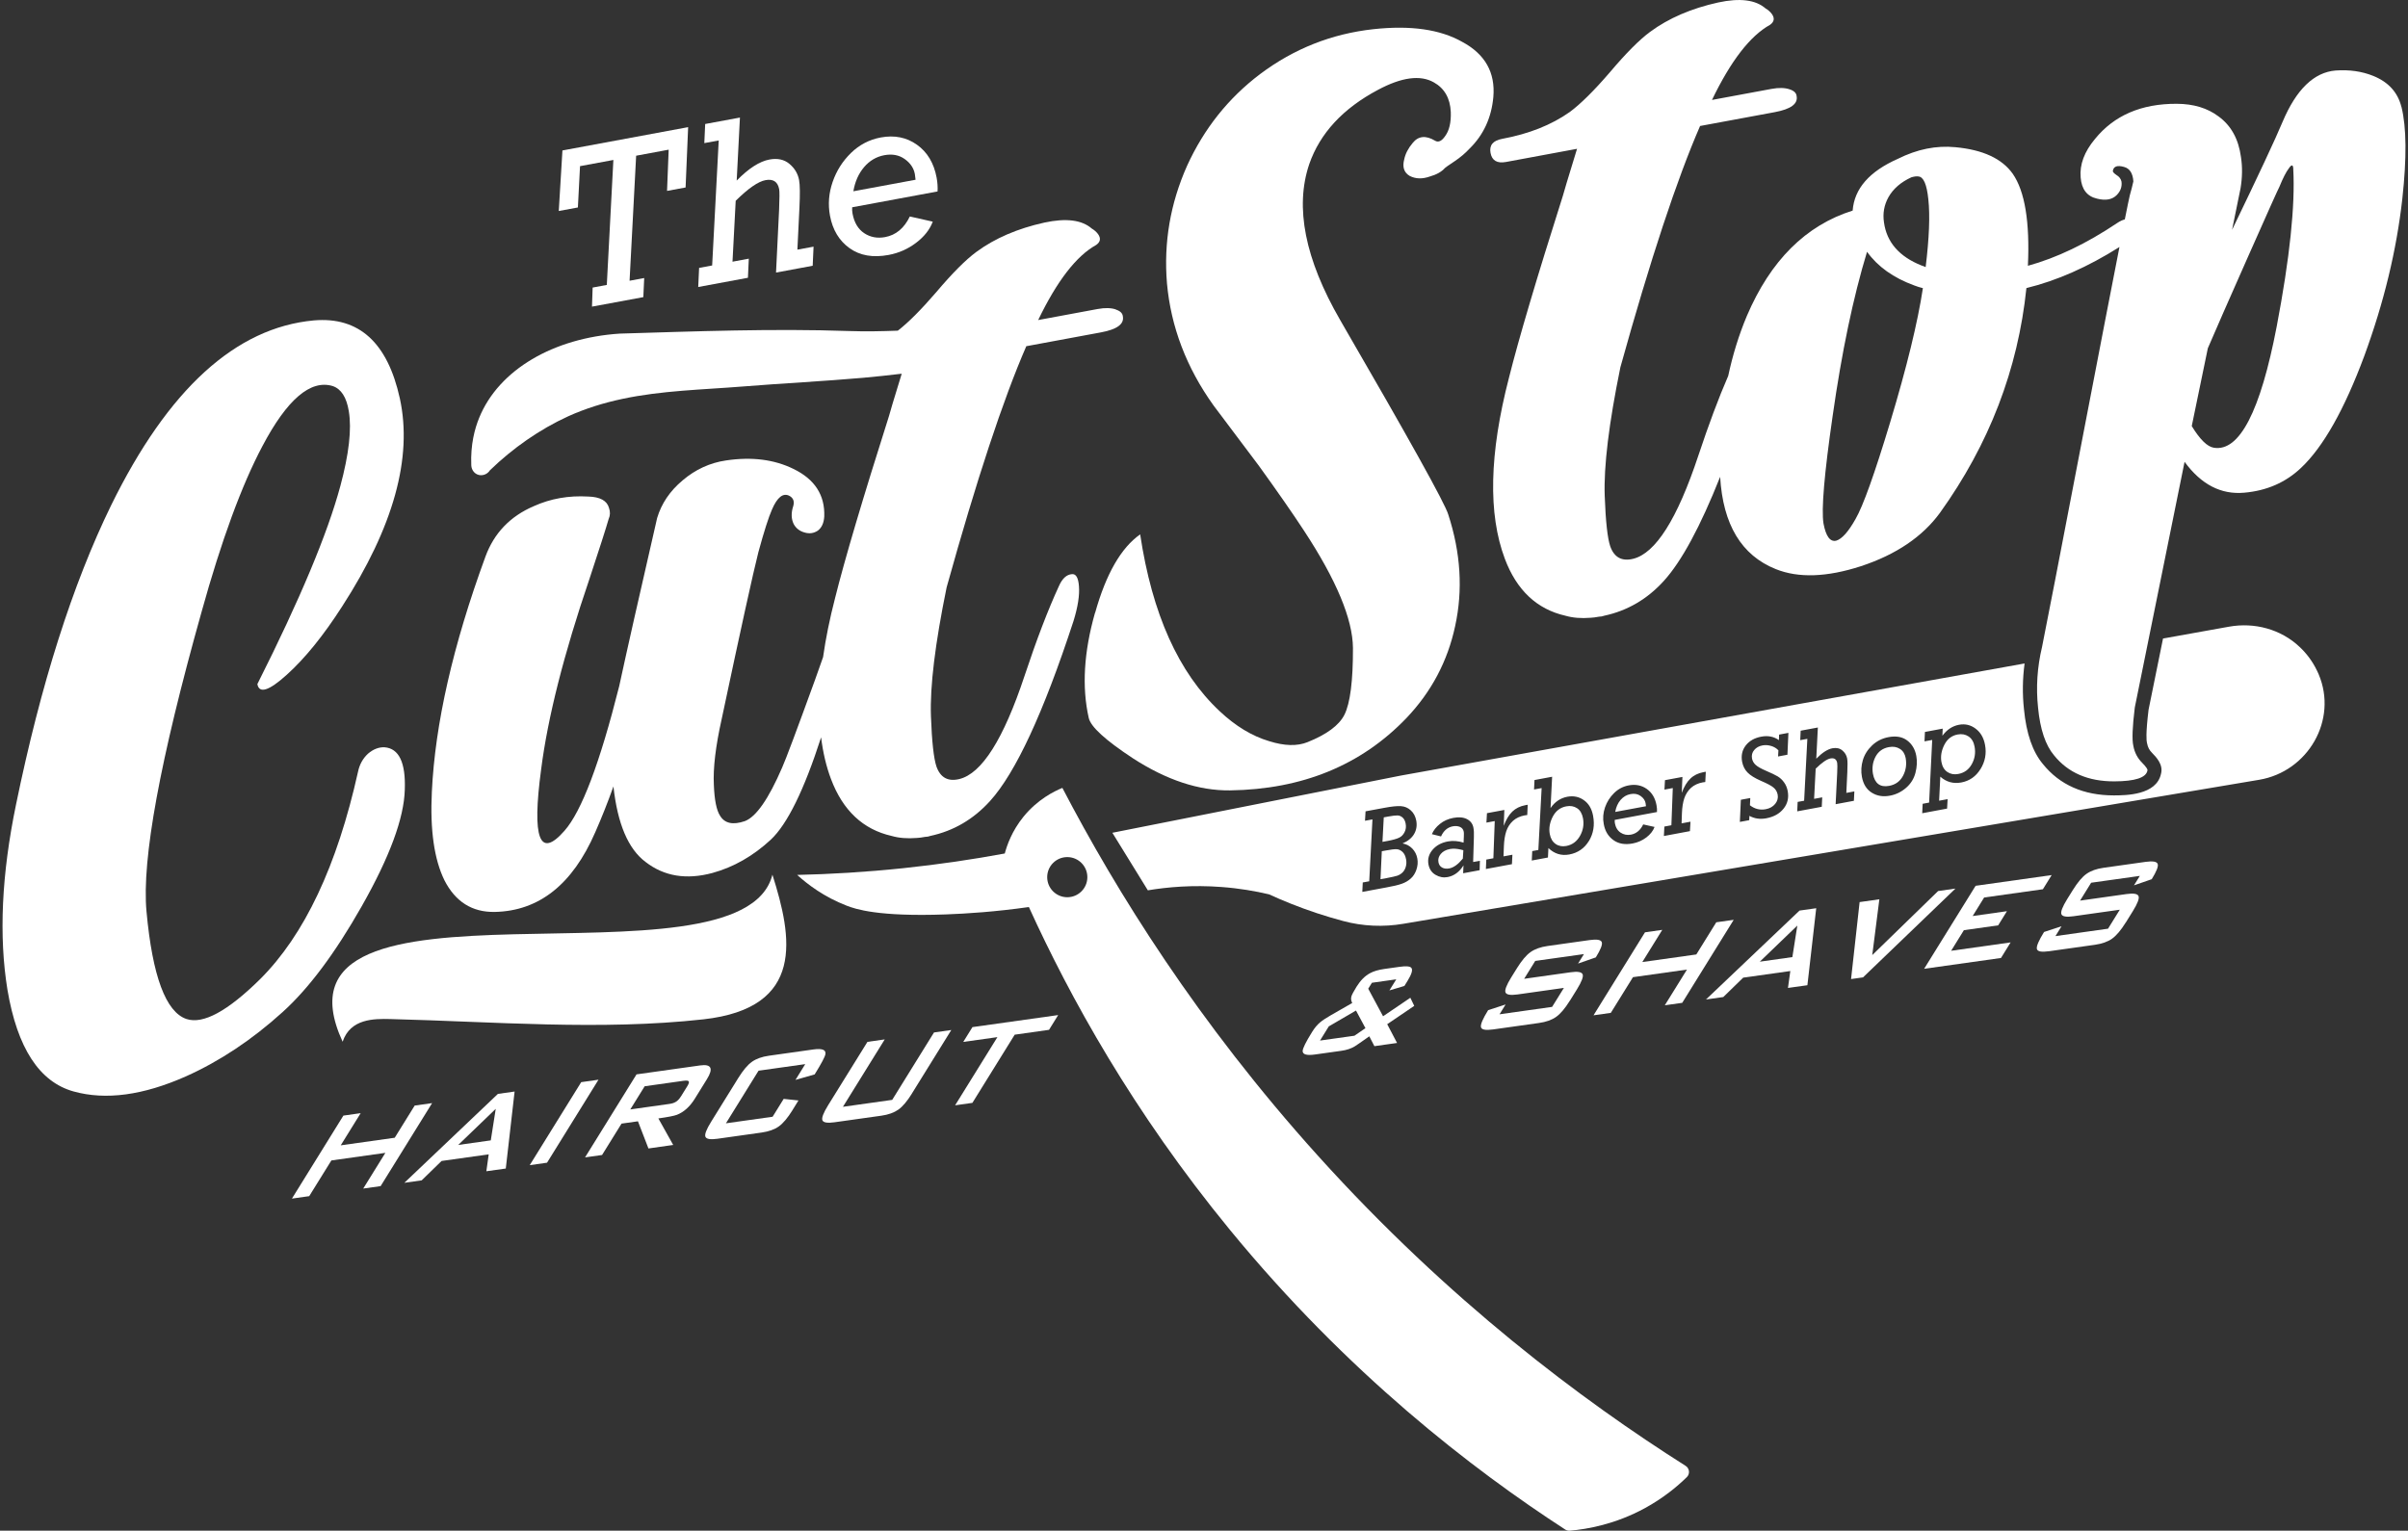
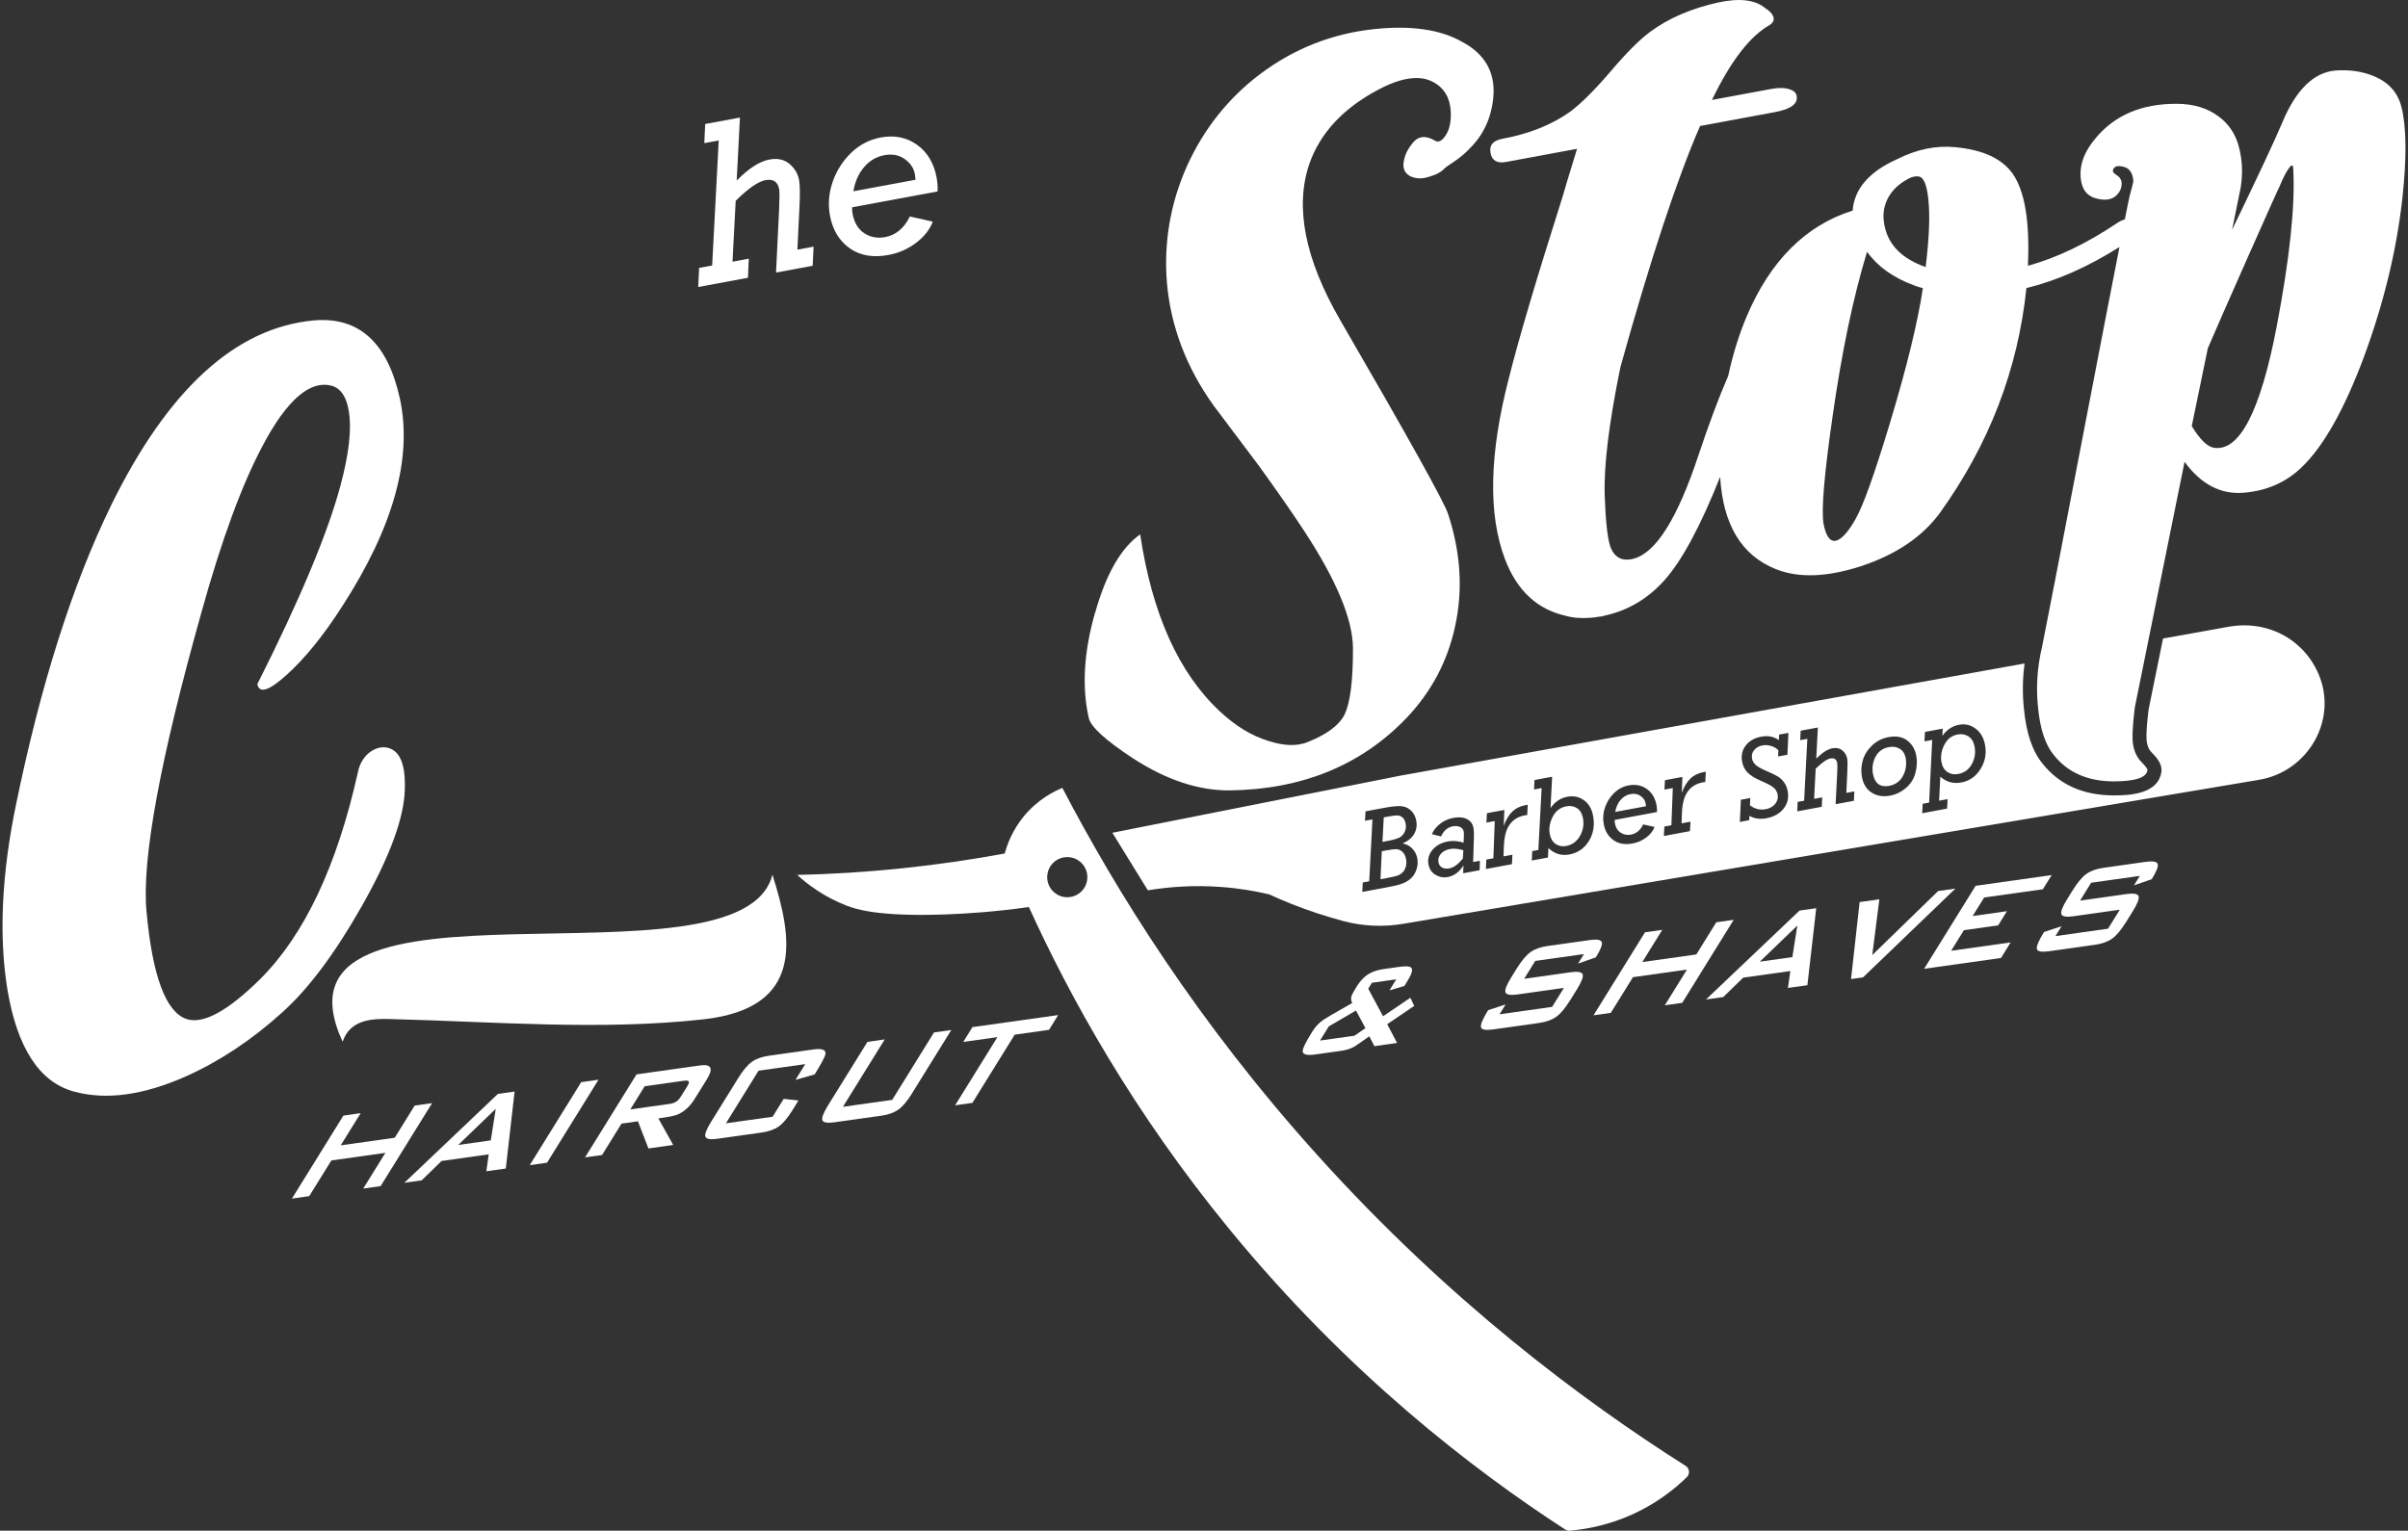
<svg xmlns="http://www.w3.org/2000/svg" width="184" height="117" viewBox="0 0 184 117" fill="none">
  <rect x="0" y="0" width="184" height="117" fill="#333333" stroke="none" />
  <g clip-path="url(#clip0_3459_1790)">
-     <path d="M46.367 21.783L46.869 12.227L44.321 12.7L44.158 15.858L42.697 16.128L42.977 11.5L52.582 9.718L52.388 14.329L50.97 14.592L51.095 11.441L48.609 11.902L48.107 21.459L49.225 21.251L49.158 22.711L45.235 23.438L45.285 21.98L46.367 21.779V21.783Z" fill="white" />
    <path d="M60.93 19.082L62.166 18.853L62.099 20.313L59.298 20.834L59.533 16.019C59.568 15.16 59.571 14.641 59.538 14.464C59.431 13.891 59.083 13.659 58.491 13.77C57.932 13.874 57.175 14.4 56.216 15.347L55.972 20.003L57.217 19.771L57.151 21.232L53.353 21.937L53.42 20.477L54.417 20.292L54.919 10.736L53.818 10.939L53.884 9.478L56.54 8.986L56.292 13.803C57.203 12.871 58.039 12.333 58.797 12.194C59.412 12.08 59.921 12.189 60.321 12.525C60.721 12.859 60.968 13.273 61.06 13.765C61.129 14.137 61.138 14.845 61.086 15.884L60.93 19.085V19.082Z" fill="white" />
    <path d="M71.646 14.632L65.116 15.844C65.106 16.017 65.116 16.178 65.144 16.327C65.272 17.013 65.568 17.513 66.035 17.823C66.501 18.133 67.031 18.232 67.628 18.124C68.459 17.97 69.089 17.444 69.522 16.547L71.274 16.942C71.049 17.546 70.625 18.086 70 18.559C69.375 19.033 68.677 19.343 67.898 19.487C66.7 19.71 65.706 19.537 64.912 18.966C64.119 18.396 63.622 17.57 63.421 16.488C63.26 15.624 63.328 14.764 63.622 13.91C63.916 13.055 64.384 12.317 65.028 11.689C65.67 11.065 66.428 10.671 67.296 10.508C68.35 10.312 69.276 10.499 70.069 11.065C70.862 11.63 71.364 12.471 71.57 13.581C71.636 13.941 71.66 14.293 71.641 14.634L71.646 14.632ZM69.96 13.737C69.944 13.557 69.927 13.413 69.906 13.304C69.82 12.845 69.562 12.463 69.129 12.156C68.696 11.848 68.177 11.751 67.576 11.862C66.963 11.976 66.447 12.281 66.025 12.776C65.604 13.273 65.331 13.886 65.208 14.62L69.96 13.739V13.737Z" fill="white" />
    <path d="M26.004 37.161C26.665 34.706 26.883 32.796 26.653 31.43C26.48 30.369 26.071 29.728 25.422 29.508C23.724 28.996 21.932 30.532 20.045 34.112C18.461 37.102 16.913 41.325 15.4 46.779C12.225 58.08 10.823 65.712 11.195 69.675C11.65 74.617 12.67 77.356 14.249 77.889C15.518 78.31 17.393 77.292 19.879 74.84C23.263 71.466 25.756 66.183 27.358 58.986C27.474 58.43 27.728 57.971 28.123 57.606C28.521 57.266 28.94 57.102 29.381 57.119C30.488 57.204 31.007 58.288 30.931 60.367C30.872 62.54 29.773 65.513 27.631 69.286C25.599 72.87 23.585 75.564 21.586 77.366C19.257 79.475 16.802 81.108 14.223 82.266C10.946 83.724 8.079 84.11 5.619 83.426C3.006 82.697 1.322 80.107 0.569 75.654C-0.096 71.552 0.122 66.834 1.223 61.505C3.112 52.313 5.534 44.686 8.491 38.624C12.845 29.751 18.009 25.041 23.98 24.491C27.422 24.193 29.613 26.179 30.552 30.45C31.54 34.978 30.069 40.281 26.144 46.353C24.712 48.585 23.298 50.33 21.904 51.584C20.552 52.806 19.806 53.042 19.666 52.29C22.915 45.834 25.026 40.79 26.004 37.158V37.161Z" fill="white" />
    <path d="M83.681 46.84C84.514 43.869 85.662 41.869 87.123 40.846C88.032 46.921 90.059 51.428 93.203 54.366C94.411 55.502 95.67 56.264 96.98 56.652C98.142 57.019 99.118 57.045 99.908 56.728C101.379 56.139 102.319 55.443 102.728 54.638C103.171 53.755 103.389 52.051 103.382 49.525C103.36 47.319 102.115 44.331 99.641 40.562C98.791 39.263 97.647 37.618 96.21 35.624C93.985 32.661 92.822 31.115 92.725 30.987C90.656 28.092 89.472 24.984 89.171 21.663C88.911 18.554 89.422 15.555 90.708 12.669C92.003 9.831 93.864 7.492 96.293 5.658C98.874 3.721 101.76 2.58 104.949 2.23C107.783 1.922 110.042 2.244 111.723 3.196C113.475 4.133 114.272 5.542 114.109 7.417C113.965 8.998 113.359 10.314 112.291 11.36C111.966 11.711 111.578 12.04 111.124 12.343C110.669 12.646 110.432 12.812 110.413 12.84C110.151 13.131 109.767 13.349 109.258 13.491C108.687 13.694 108.176 13.68 107.719 13.448C107.281 13.19 107.144 12.767 107.3 12.177C107.39 11.749 107.605 11.332 107.944 10.93C108.377 10.387 108.95 10.331 109.66 10.757C109.907 10.906 110.165 10.785 110.432 10.395C110.742 9.973 110.884 9.362 110.858 8.567C110.809 7.509 110.375 6.749 109.561 6.295C108.529 5.71 107.106 5.899 105.295 6.867C102.619 8.288 100.867 10.179 100.043 12.542C98.928 15.834 99.714 19.804 102.401 24.456C107.653 33.513 110.409 38.467 110.662 39.32C111.618 42.253 111.794 45.098 111.19 47.858C110.617 50.538 109.376 52.882 107.466 54.889C104.004 58.494 99.513 60.336 93.987 60.414C91.61 60.442 89.141 59.626 86.572 57.964C84.469 56.581 83.342 55.552 83.193 54.875C82.66 52.519 82.817 49.842 83.671 46.843L83.681 46.84Z" fill="white" />
-     <path d="M85.264 23.653C84.9 23.528 84.438 23.516 83.872 23.62L79.329 24.463C80.766 21.476 82.246 19.563 83.766 18.72C84.088 18.49 84.133 18.216 83.903 17.892C83.775 17.721 83.614 17.581 83.425 17.47C82.67 16.81 81.465 16.656 79.805 17.013C77.75 17.468 76.019 18.213 74.608 19.253C73.775 19.868 72.752 20.898 71.537 22.337C70.387 23.672 69.411 24.652 68.604 25.275C67.361 25.322 66.12 25.346 64.875 25.303C59.055 25.102 53.177 25.327 47.355 25.5C42.326 25.829 38.116 28.236 36.611 31.946C36.284 32.753 35.943 33.967 36.012 35.57C36.026 35.911 36.251 36.223 36.582 36.301C36.606 36.306 36.63 36.311 36.653 36.316C36.961 36.358 37.269 36.214 37.437 35.946C39.184 34.258 41.218 32.824 43.432 31.813C44.746 31.221 46.123 30.795 47.532 30.495C50.551 29.848 53.671 29.789 56.745 29.543C59.808 29.297 62.881 29.145 65.945 28.878C66.932 28.793 67.917 28.679 68.902 28.565C68.279 30.592 67.957 31.666 67.934 31.785C65.924 38.11 64.55 42.747 63.812 45.704C63.398 47.302 63.094 48.807 62.893 50.228L62.278 51.965C60.878 55.819 60.043 58.051 59.768 58.662C58.731 61.065 57.782 62.431 56.92 62.762C56.006 63.077 55.374 62.94 55.021 62.35C54.751 61.938 54.592 61.155 54.547 59.997C54.481 58.721 54.68 57.045 55.144 54.967C56.607 48.064 57.542 43.81 57.95 42.203C58.383 40.617 58.729 39.533 58.987 38.95C59.394 38.001 59.839 37.651 60.322 37.902C60.62 38.065 60.717 38.328 60.613 38.685C60.443 39.204 60.455 39.663 60.651 40.063C60.833 40.392 61.117 40.607 61.499 40.707C61.858 40.811 62.188 40.761 62.491 40.56C62.789 40.335 62.952 39.978 62.983 39.485C63.045 37.847 62.259 36.633 60.63 35.842C59.16 35.12 57.443 34.902 55.48 35.194C54.249 35.373 53.141 35.882 52.156 36.72C51.188 37.532 50.541 38.491 50.212 39.597C48.842 45.56 47.876 49.844 47.314 52.451C45.832 58.338 44.438 62.021 43.133 63.501C41.227 65.676 40.636 64.109 41.35 58.804C41.855 54.849 43.081 50.005 45.032 44.277C45.794 41.973 46.287 40.437 46.509 39.668C46.63 39.403 46.64 39.121 46.535 38.825C46.384 38.271 45.856 37.98 44.952 37.954C43.453 37.866 42.066 38.112 40.787 38.69C38.985 39.462 37.754 40.747 37.093 42.546C34.61 49.324 33.244 55.32 32.998 60.539C32.856 63.432 33.175 65.681 33.959 67.284C34.797 68.927 36.078 69.734 37.797 69.705C41.185 69.637 43.749 67.606 45.484 63.614C45.962 62.53 46.427 61.363 46.874 60.113C47.187 62.971 48.003 64.895 49.332 65.887C50.75 66.985 52.452 67.262 54.443 66.725C56.06 66.28 57.545 65.433 58.892 64.187C60.159 63.004 61.442 60.39 62.742 56.359C62.884 57.514 63.132 58.577 63.497 59.545C64.404 61.953 65.95 63.401 68.13 63.896C68.694 64.059 69.335 64.109 70.053 64.05C70.221 64.043 70.434 64.017 70.694 63.967C70.839 63.965 70.969 63.941 71.083 63.896C72.858 63.517 74.383 62.627 75.652 61.226C77.608 59.065 79.734 54.482 82.028 47.472C82.362 46.391 82.501 45.503 82.445 44.807C82.397 44.161 82.22 43.853 81.91 43.886C81.502 43.914 81.169 44.217 80.913 44.8C80.082 46.606 79.206 48.893 78.287 51.662C76.682 56.503 75.02 59.131 73.301 59.548C72.442 59.756 71.859 59.439 71.558 58.596C71.348 57.98 71.206 56.693 71.135 54.74C71.054 52.472 71.454 49.191 72.333 44.899C74.62 36.678 76.651 30.532 78.422 26.463L84.13 25.405C85.352 25.178 85.909 24.773 85.8 24.184C85.778 23.945 85.601 23.772 85.267 23.663L85.264 23.653Z" fill="white" />
    <path d="M128.8 112.043C120.871 107.02 110.704 99.423 100.725 88.361C91.499 78.135 85.288 68.112 81.178 60.224C80.537 60.487 79.284 61.105 78.209 62.423C77.329 63.508 76.947 64.597 76.777 65.238C74.379 65.683 71.781 66.071 68.999 66.363C66.127 66.663 63.424 66.82 60.914 66.876C61.707 67.594 62.964 68.559 64.702 69.229C65.349 69.48 67.086 70.084 72.274 69.894C73.896 69.835 76.064 69.693 78.619 69.331C81.746 76.203 86.564 84.964 93.97 93.993C102.988 104.986 112.499 112.301 119.602 116.912C119.706 116.979 119.827 117.009 119.948 117C121.285 116.884 123.416 116.517 125.696 115.274C127.074 114.521 128.13 113.653 128.895 112.905C129.15 112.656 129.101 112.232 128.8 112.043ZM81.552 68.581C80.705 68.581 80.018 67.894 80.018 67.047C80.018 66.199 80.705 65.513 81.552 65.513C82.4 65.513 83.087 66.199 83.087 67.047C83.087 67.894 82.4 68.581 81.552 68.581Z" fill="white" />
    <path d="M106.001 64.282L105.637 64.35L105.736 62.476L106.07 62.414C106.406 62.353 106.645 62.324 106.792 62.329C106.934 62.336 107.067 62.39 107.183 62.497C107.296 62.603 107.372 62.757 107.408 62.952C107.455 63.195 107.427 63.413 107.325 63.607C107.228 63.804 107.086 63.948 106.903 64.033C106.721 64.123 106.416 64.206 106.001 64.284V64.282Z" fill="white" />
    <path d="M107.44 65.667C107.48 65.877 107.473 66.079 107.414 66.268C107.357 66.455 107.267 66.602 107.148 66.708C107.03 66.815 106.897 66.895 106.758 66.938C106.618 66.985 106.351 67.042 105.955 67.118L105.486 67.203L105.586 65.065L105.894 65.009C106.272 64.938 106.545 64.904 106.71 64.909C106.876 64.916 107.025 64.985 107.165 65.113C107.305 65.245 107.395 65.428 107.437 65.667H107.44Z" fill="white" />
    <path d="M111.614 64.938C111.309 64.867 111.039 64.852 110.798 64.895C110.485 64.952 110.251 65.082 110.09 65.274C109.931 65.468 109.872 65.678 109.915 65.901C109.948 66.09 110.04 66.228 110.194 66.313C110.345 66.396 110.53 66.419 110.746 66.377C111.079 66.315 111.423 66.064 111.778 65.629L111.818 64.987L111.617 64.938H111.614ZM111.614 64.938C111.309 64.867 111.039 64.852 110.798 64.895C110.485 64.952 110.251 65.082 110.09 65.274C109.931 65.468 109.872 65.678 109.915 65.901C109.948 66.09 110.04 66.228 110.194 66.313C110.345 66.396 110.53 66.419 110.746 66.377C111.079 66.315 111.423 66.064 111.778 65.629L111.818 64.987L111.617 64.938H111.614ZM111.614 64.938C111.309 64.867 111.039 64.852 110.798 64.895C110.485 64.952 110.251 65.082 110.09 65.274C109.931 65.468 109.872 65.678 109.915 65.901C109.948 66.09 110.04 66.228 110.194 66.313C110.345 66.396 110.53 66.419 110.746 66.377C111.079 66.315 111.423 66.064 111.778 65.629L111.818 64.987L111.617 64.938H111.614ZM120.959 62.542C120.891 62.187 120.742 61.929 120.505 61.775C120.268 61.621 119.996 61.574 119.686 61.633C119.224 61.718 118.876 61.983 118.646 62.428C118.417 62.873 118.341 63.314 118.421 63.749C118.485 64.097 118.637 64.348 118.869 64.509C119.101 64.67 119.373 64.72 119.681 64.663C120.14 64.578 120.486 64.322 120.73 63.896C120.969 63.47 121.049 63.02 120.959 62.542ZM125.747 61.408C125.706 61.183 125.579 60.994 125.363 60.842C125.148 60.688 124.894 60.641 124.596 60.696C124.291 60.752 124.037 60.904 123.827 61.148C123.618 61.394 123.486 61.699 123.422 62.061L125.773 61.626C125.766 61.536 125.754 61.465 125.744 61.41L125.747 61.408ZM125.747 61.408C125.706 61.183 125.579 60.994 125.363 60.842C125.148 60.688 124.894 60.641 124.596 60.696C124.291 60.752 124.037 60.904 123.827 61.148C123.618 61.394 123.486 61.699 123.422 62.061L125.773 61.626C125.766 61.536 125.754 61.465 125.744 61.41L125.747 61.408ZM120.959 62.542C120.891 62.187 120.742 61.929 120.505 61.775C120.268 61.621 119.996 61.574 119.686 61.633C119.224 61.718 118.876 61.983 118.646 62.428C118.417 62.873 118.341 63.314 118.421 63.749C118.485 64.097 118.637 64.348 118.869 64.509C119.101 64.67 119.373 64.72 119.681 64.663C120.14 64.578 120.486 64.322 120.73 63.896C120.969 63.47 121.049 63.02 120.959 62.542ZM111.614 64.938C111.309 64.867 111.039 64.852 110.798 64.895C110.485 64.952 110.251 65.082 110.09 65.274C109.931 65.468 109.872 65.678 109.915 65.901C109.948 66.09 110.04 66.228 110.194 66.313C110.345 66.396 110.53 66.419 110.746 66.377C111.079 66.315 111.423 66.064 111.778 65.629L111.818 64.987L111.617 64.938H111.614ZM111.614 64.938C111.309 64.867 111.039 64.852 110.798 64.895C110.485 64.952 110.251 65.082 110.09 65.274C109.931 65.468 109.872 65.678 109.915 65.901C109.948 66.09 110.04 66.228 110.194 66.313C110.345 66.396 110.53 66.419 110.746 66.377C111.079 66.315 111.423 66.064 111.778 65.629L111.818 64.987L111.617 64.938H111.614ZM120.959 62.542C120.891 62.187 120.742 61.929 120.505 61.775C120.268 61.621 119.996 61.574 119.686 61.633C119.224 61.718 118.876 61.983 118.646 62.428C118.417 62.873 118.341 63.314 118.421 63.749C118.485 64.097 118.637 64.348 118.869 64.509C119.101 64.67 119.373 64.72 119.681 64.663C120.14 64.578 120.486 64.322 120.73 63.896C120.969 63.47 121.049 63.02 120.959 62.542ZM125.747 61.408C125.706 61.183 125.579 60.994 125.363 60.842C125.148 60.688 124.894 60.641 124.596 60.696C124.291 60.752 124.037 60.904 123.827 61.148C123.618 61.394 123.486 61.699 123.422 62.061L125.773 61.626C125.766 61.536 125.754 61.465 125.744 61.41L125.747 61.408ZM125.747 61.408C125.706 61.183 125.579 60.994 125.363 60.842C125.148 60.688 124.894 60.641 124.596 60.696C124.291 60.752 124.037 60.904 123.827 61.148C123.618 61.394 123.486 61.699 123.422 62.061L125.773 61.626C125.766 61.536 125.754 61.465 125.744 61.41L125.747 61.408ZM120.959 62.542C120.891 62.187 120.742 61.929 120.505 61.775C120.268 61.621 119.996 61.574 119.686 61.633C119.224 61.718 118.876 61.983 118.646 62.428C118.417 62.873 118.341 63.314 118.421 63.749C118.485 64.097 118.637 64.348 118.869 64.509C119.101 64.67 119.373 64.72 119.681 64.663C120.14 64.578 120.486 64.322 120.73 63.896C120.969 63.47 121.049 63.02 120.959 62.542ZM111.614 64.938C111.309 64.867 111.039 64.852 110.798 64.895C110.485 64.952 110.251 65.082 110.09 65.274C109.931 65.468 109.872 65.678 109.915 65.901C109.948 66.09 110.04 66.228 110.194 66.313C110.345 66.396 110.53 66.419 110.746 66.377C111.079 66.315 111.423 66.064 111.778 65.629L111.818 64.987L111.617 64.938H111.614ZM111.614 64.938C111.309 64.867 111.039 64.852 110.798 64.895C110.485 64.952 110.251 65.082 110.09 65.274C109.931 65.468 109.872 65.678 109.915 65.901C109.948 66.09 110.04 66.228 110.194 66.313C110.345 66.396 110.53 66.419 110.746 66.377C111.079 66.315 111.423 66.064 111.778 65.629L111.818 64.987L111.617 64.938H111.614ZM120.959 62.542C120.891 62.187 120.742 61.929 120.505 61.775C120.268 61.621 119.996 61.574 119.686 61.633C119.224 61.718 118.876 61.983 118.646 62.428C118.417 62.873 118.341 63.314 118.421 63.749C118.485 64.097 118.637 64.348 118.869 64.509C119.101 64.67 119.373 64.72 119.681 64.663C120.14 64.578 120.486 64.322 120.73 63.896C120.969 63.47 121.049 63.02 120.959 62.542ZM125.747 61.408C125.706 61.183 125.579 60.994 125.363 60.842C125.148 60.688 124.894 60.641 124.596 60.696C124.291 60.752 124.037 60.904 123.827 61.148C123.618 61.394 123.486 61.699 123.422 62.061L125.773 61.626C125.766 61.536 125.754 61.465 125.744 61.41L125.747 61.408ZM145.615 57.935C145.554 57.623 145.412 57.391 145.175 57.242C144.938 57.088 144.659 57.045 144.33 57.107C143.863 57.192 143.525 57.441 143.309 57.848C143.099 58.255 143.035 58.688 143.115 59.147C143.255 59.888 143.667 60.196 144.354 60.068C144.837 59.978 145.187 59.725 145.414 59.299C145.637 58.877 145.703 58.423 145.615 57.938V57.935ZM145.615 57.935C145.554 57.623 145.412 57.391 145.175 57.242C144.938 57.088 144.659 57.045 144.33 57.107C143.863 57.192 143.525 57.441 143.309 57.848C143.099 58.255 143.035 58.688 143.115 59.147C143.255 59.888 143.667 60.196 144.354 60.068C144.837 59.978 145.187 59.725 145.414 59.299C145.637 58.877 145.703 58.423 145.615 57.938V57.935ZM125.747 61.408C125.706 61.183 125.579 60.994 125.363 60.842C125.148 60.688 124.894 60.641 124.596 60.696C124.291 60.752 124.037 60.904 123.827 61.148C123.618 61.394 123.486 61.699 123.422 62.061L125.773 61.626C125.766 61.536 125.754 61.465 125.744 61.41L125.747 61.408ZM120.959 62.542C120.891 62.187 120.742 61.929 120.505 61.775C120.268 61.621 119.996 61.574 119.686 61.633C119.224 61.718 118.876 61.983 118.646 62.428C118.417 62.873 118.341 63.314 118.421 63.749C118.485 64.097 118.637 64.348 118.869 64.509C119.101 64.67 119.373 64.72 119.681 64.663C120.14 64.578 120.486 64.322 120.73 63.896C120.969 63.47 121.049 63.02 120.959 62.542ZM111.614 64.938C111.309 64.867 111.039 64.852 110.798 64.895C110.485 64.952 110.251 65.082 110.09 65.274C109.931 65.468 109.872 65.678 109.915 65.901C109.948 66.09 110.04 66.228 110.194 66.313C110.345 66.396 110.53 66.419 110.746 66.377C111.079 66.315 111.423 66.064 111.778 65.629L111.818 64.987L111.617 64.938H111.614ZM177.175 51.541C177.135 51.452 177.093 51.359 177.05 51.269C176.695 50.528 176.231 49.929 175.724 49.454C174.292 48.092 172.27 47.553 170.326 47.901C168.643 48.206 166.964 48.507 165.281 48.807L164.177 54.245C163.948 56.11 164.019 56.64 164.049 56.759L164.061 56.813C164.118 57.114 164.237 57.343 164.433 57.535C164.762 57.871 165.321 58.449 165.124 59.157C164.769 60.785 162.435 60.793 161.547 60.797H161.519C159.205 60.797 157.387 59.992 156.109 58.409C155.318 57.467 154.837 56.087 154.655 54.202C154.529 53.049 154.548 51.88 154.702 50.713C138.82 53.57 122.934 56.423 107.052 59.28L84.998 63.654L87.709 68.053C89.217 67.802 91.135 67.632 93.337 67.799C94.7 67.899 95.922 68.112 96.971 68.361C98.046 68.855 99.258 69.345 100.605 69.793C101.304 70.025 101.988 70.226 102.641 70.401C104.135 70.801 105.698 70.87 107.225 70.612C129.026 66.943 150.824 63.273 172.63 59.604C176.363 58.974 178.65 55.028 177.175 51.544V51.541ZM108.231 66.476C108.132 66.763 107.985 66.992 107.786 67.163C107.592 67.336 107.365 67.463 107.102 67.556C106.844 67.646 106.446 67.743 105.913 67.837L104.097 68.174L104.131 67.452L104.625 67.362L104.872 62.632L104.303 62.736L104.344 62.014L105.793 61.746C106.344 61.642 106.763 61.6 107.045 61.619C107.327 61.638 107.582 61.739 107.798 61.938C108.016 62.132 108.155 62.393 108.219 62.722C108.288 63.101 108.234 63.444 108.054 63.749C107.878 64.055 107.58 64.294 107.173 64.469C107.462 64.519 107.71 64.651 107.914 64.859C108.118 65.07 108.248 65.326 108.3 65.619C108.354 65.906 108.328 66.192 108.229 66.479L108.231 66.476ZM113.059 66.516L111.802 66.749L111.828 66.147C111.515 66.649 111.113 66.945 110.618 67.04C110.298 67.101 109.99 67.044 109.697 66.872C109.403 66.704 109.221 66.436 109.152 66.074C109.076 65.66 109.181 65.285 109.465 64.954C109.751 64.62 110.137 64.41 110.632 64.317C111.015 64.246 111.416 64.277 111.835 64.407L111.856 63.927C111.863 63.761 111.861 63.645 111.849 63.576C111.813 63.401 111.721 63.276 111.56 63.207C111.401 63.139 111.219 63.122 111.015 63.16C110.611 63.236 110.31 63.494 110.113 63.934L109.413 63.761C109.531 63.472 109.739 63.209 110.028 62.977C110.317 62.741 110.658 62.592 111.042 62.518C111.47 62.435 111.823 62.468 112.097 62.611C112.37 62.753 112.535 62.973 112.588 63.273C112.623 63.456 112.635 63.695 112.623 63.988L112.566 65.889L113.082 65.797L113.061 66.516H113.059ZM116.702 62.298C116.624 62.305 116.556 62.312 116.501 62.324C116.139 62.393 115.843 62.532 115.606 62.745C115.374 62.961 115.201 63.226 115.097 63.536C114.993 63.851 114.931 64.234 114.915 64.689L114.886 65.458L115.566 65.333L115.53 66.055L113.539 66.424L113.572 65.702L114.112 65.603L114.216 62.76L113.58 62.878L113.622 62.156L114.95 61.91L114.903 63.124C115.083 62.644 115.303 62.279 115.561 62.033C115.822 61.782 116.153 61.621 116.553 61.545L116.736 61.512L116.7 62.3L116.702 62.298ZM121.414 64.275C121.071 64.843 120.569 65.191 119.911 65.314C119.309 65.425 118.779 65.264 118.317 64.824L118.282 65.546L117.046 65.776L117.081 65.054L117.548 64.968L117.799 60.239L117.219 60.345L117.254 59.623L118.601 59.372L118.48 61.768C118.81 61.285 119.24 60.998 119.766 60.899C120.242 60.814 120.661 60.899 121.03 61.164C121.4 61.425 121.632 61.822 121.731 62.357C121.864 63.07 121.757 63.711 121.416 64.279L121.414 64.275ZM123.391 62.904C123.455 63.247 123.602 63.491 123.836 63.645C124.066 63.799 124.326 63.849 124.624 63.797C125.032 63.718 125.347 63.46 125.56 63.015L126.428 63.209C126.317 63.51 126.107 63.775 125.799 64.012C125.491 64.244 125.143 64.398 124.757 64.471C124.165 64.582 123.673 64.497 123.282 64.213C122.889 63.931 122.64 63.522 122.546 62.985C122.463 62.559 122.498 62.132 122.643 61.711C122.79 61.29 123.022 60.923 123.341 60.613C123.656 60.305 124.032 60.108 124.461 60.03C124.984 59.933 125.441 60.026 125.837 60.305C126.227 60.584 126.478 60.998 126.578 61.55C126.611 61.73 126.625 61.9 126.613 62.069L123.384 62.67C123.377 62.755 123.384 62.836 123.396 62.907L123.391 62.904ZM130.307 59.775C130.228 59.782 130.165 59.789 130.11 59.801C129.745 59.869 129.447 60.009 129.21 60.222C128.978 60.438 128.81 60.703 128.701 61.013C128.597 61.325 128.536 61.711 128.519 62.166L128.493 62.935L129.173 62.807L129.132 63.529L127.141 63.901L127.177 63.179L127.714 63.079L127.821 60.236L127.184 60.355L127.224 59.633L128.557 59.386L128.507 60.601C128.69 60.12 128.907 59.756 129.17 59.51C129.428 59.259 129.762 59.098 130.157 59.022L130.344 58.989L130.304 59.777L130.307 59.775ZM135.345 57.022C135.122 56.951 134.9 56.936 134.687 56.974C134.412 57.024 134.197 57.142 134.043 57.329C133.884 57.512 133.832 57.729 133.875 57.978C133.91 58.165 134.002 58.326 134.149 58.461C134.298 58.6 134.568 58.754 134.954 58.92C135.359 59.093 135.653 59.235 135.84 59.346C136.027 59.46 136.188 59.611 136.323 59.801C136.462 59.988 136.552 60.208 136.602 60.466C136.699 60.984 136.59 61.436 136.282 61.815C135.975 62.199 135.53 62.443 134.954 62.549C134.493 62.634 134.066 62.575 133.676 62.362L133.661 62.691L132.946 62.824L133.022 61.131L133.742 60.998L133.716 61.552C134.078 61.834 134.483 61.936 134.923 61.853C135.231 61.796 135.47 61.659 135.646 61.446C135.818 61.23 135.882 60.994 135.835 60.74C135.792 60.518 135.688 60.336 135.515 60.196C135.347 60.054 135.032 59.888 134.578 59.694C134.095 59.483 133.747 59.268 133.531 59.045C133.316 58.828 133.181 58.548 133.117 58.219C133.032 57.744 133.124 57.332 133.399 56.977C133.673 56.626 134.071 56.401 134.587 56.307C135.096 56.21 135.544 56.3 135.93 56.572L135.944 56.15L136.656 56.018L136.581 57.689L135.866 57.822L135.892 57.353C135.75 57.199 135.565 57.088 135.345 57.019V57.022ZM141.65 61.212L140.265 61.47L140.383 59.086C140.402 58.66 140.402 58.406 140.383 58.316C140.333 58.035 140.158 57.919 139.867 57.973C139.592 58.028 139.216 58.286 138.74 58.754L138.619 61.06L139.24 60.946L139.204 61.668L137.329 62.016L137.362 61.294L137.857 61.205L138.103 56.475L137.559 56.574L137.592 55.852L138.906 55.608L138.785 57.992C139.237 57.531 139.647 57.265 140.023 57.194C140.329 57.14 140.577 57.194 140.776 57.36C140.977 57.526 141.098 57.732 141.145 57.976C141.179 58.158 141.181 58.508 141.157 59.024L141.082 60.605L141.695 60.492L141.659 61.214L141.65 61.212ZM146.364 59.069C146.245 59.529 146.001 59.914 145.641 60.224C145.277 60.537 144.865 60.736 144.41 60.819C143.885 60.918 143.423 60.84 143.025 60.589C142.628 60.343 142.377 59.938 142.272 59.379C142.194 58.958 142.218 58.532 142.343 58.106C142.469 57.68 142.708 57.301 143.056 56.972C143.404 56.643 143.823 56.432 144.316 56.342C144.889 56.236 145.362 56.321 145.729 56.596C146.101 56.875 146.335 57.268 146.428 57.777C146.503 58.177 146.482 58.61 146.364 59.069ZM151.338 58.776C150.987 59.349 150.497 59.692 149.863 59.81C149.254 59.921 148.722 59.775 148.262 59.365L148.172 61.202L148.821 61.084L148.781 61.806L146.88 62.161L146.913 61.439L147.408 61.346L147.644 56.56L147.055 56.666L147.088 55.947L148.445 55.694L148.423 56.238C148.767 55.769 149.193 55.49 149.695 55.398C150.164 55.312 150.583 55.41 150.961 55.696C151.34 55.978 151.582 56.394 151.681 56.941C151.802 57.597 151.688 58.208 151.34 58.778L151.338 58.776ZM150.422 56.292C150.185 56.134 149.906 56.082 149.591 56.141C149.131 56.224 148.793 56.491 148.568 56.936C148.343 57.384 148.27 57.822 148.35 58.25C148.414 58.598 148.568 58.851 148.805 59.01C149.044 59.169 149.321 59.218 149.628 59.161C150.095 59.076 150.441 58.825 150.67 58.406C150.9 57.992 150.971 57.545 150.881 57.067C150.817 56.712 150.663 56.453 150.422 56.292ZM145.175 57.242C144.938 57.088 144.659 57.045 144.33 57.107C143.863 57.192 143.525 57.441 143.309 57.848C143.099 58.255 143.035 58.688 143.115 59.147C143.255 59.888 143.667 60.196 144.354 60.068C144.837 59.978 145.187 59.725 145.414 59.299C145.637 58.877 145.703 58.423 145.615 57.938C145.554 57.625 145.412 57.393 145.175 57.244V57.242ZM125.747 61.408C125.706 61.183 125.579 60.994 125.363 60.842C125.148 60.688 124.894 60.641 124.596 60.696C124.291 60.752 124.037 60.904 123.827 61.148C123.618 61.394 123.486 61.699 123.422 62.061L125.773 61.626C125.766 61.536 125.754 61.465 125.744 61.41L125.747 61.408ZM120.505 61.775C120.268 61.621 119.996 61.574 119.686 61.633C119.224 61.718 118.876 61.983 118.646 62.428C118.417 62.873 118.341 63.314 118.421 63.749C118.485 64.097 118.637 64.348 118.869 64.509C119.101 64.67 119.373 64.72 119.681 64.663C120.14 64.578 120.486 64.322 120.73 63.896C120.969 63.47 121.049 63.02 120.959 62.542C120.891 62.187 120.742 61.929 120.505 61.775ZM110.798 64.895C110.485 64.952 110.251 65.082 110.09 65.274C109.931 65.468 109.872 65.678 109.915 65.901C109.948 66.09 110.04 66.228 110.194 66.313C110.345 66.396 110.53 66.419 110.746 66.377C111.079 66.315 111.423 66.064 111.778 65.629L111.818 64.987L111.617 64.938C111.311 64.867 111.042 64.852 110.8 64.895H110.798ZM111.614 64.938C111.309 64.867 111.039 64.852 110.798 64.895C110.485 64.952 110.251 65.082 110.09 65.274C109.931 65.468 109.872 65.678 109.915 65.901C109.948 66.09 110.04 66.228 110.194 66.313C110.345 66.396 110.53 66.419 110.746 66.377C111.079 66.315 111.423 66.064 111.778 65.629L111.818 64.987L111.617 64.938H111.614ZM120.959 62.542C120.891 62.187 120.742 61.929 120.505 61.775C120.268 61.621 119.996 61.574 119.686 61.633C119.224 61.718 118.876 61.983 118.646 62.428C118.417 62.873 118.341 63.314 118.421 63.749C118.485 64.097 118.637 64.348 118.869 64.509C119.101 64.67 119.373 64.72 119.681 64.663C120.14 64.578 120.486 64.322 120.73 63.896C120.969 63.47 121.049 63.02 120.959 62.542ZM125.747 61.408C125.706 61.183 125.579 60.994 125.363 60.842C125.148 60.688 124.894 60.641 124.596 60.696C124.291 60.752 124.037 60.904 123.827 61.148C123.618 61.394 123.486 61.699 123.422 62.061L125.773 61.626C125.766 61.536 125.754 61.465 125.744 61.41L125.747 61.408ZM125.747 61.408C125.706 61.183 125.579 60.994 125.363 60.842C125.148 60.688 124.894 60.641 124.596 60.696C124.291 60.752 124.037 60.904 123.827 61.148C123.618 61.394 123.486 61.699 123.422 62.061L125.773 61.626C125.766 61.536 125.754 61.465 125.744 61.41L125.747 61.408ZM120.959 62.542C120.891 62.187 120.742 61.929 120.505 61.775C120.268 61.621 119.996 61.574 119.686 61.633C119.224 61.718 118.876 61.983 118.646 62.428C118.417 62.873 118.341 63.314 118.421 63.749C118.485 64.097 118.637 64.348 118.869 64.509C119.101 64.67 119.373 64.72 119.681 64.663C120.14 64.578 120.486 64.322 120.73 63.896C120.969 63.47 121.049 63.02 120.959 62.542ZM111.614 64.938C111.309 64.867 111.039 64.852 110.798 64.895C110.485 64.952 110.251 65.082 110.09 65.274C109.931 65.468 109.872 65.678 109.915 65.901C109.948 66.09 110.04 66.228 110.194 66.313C110.345 66.396 110.53 66.419 110.746 66.377C111.079 66.315 111.423 66.064 111.778 65.629L111.818 64.987L111.617 64.938H111.614ZM111.614 64.938C111.309 64.867 111.039 64.852 110.798 64.895C110.485 64.952 110.251 65.082 110.09 65.274C109.931 65.468 109.872 65.678 109.915 65.901C109.948 66.09 110.04 66.228 110.194 66.313C110.345 66.396 110.53 66.419 110.746 66.377C111.079 66.315 111.423 66.064 111.778 65.629L111.818 64.987L111.617 64.938H111.614ZM120.959 62.542C120.891 62.187 120.742 61.929 120.505 61.775C120.268 61.621 119.996 61.574 119.686 61.633C119.224 61.718 118.876 61.983 118.646 62.428C118.417 62.873 118.341 63.314 118.421 63.749C118.485 64.097 118.637 64.348 118.869 64.509C119.101 64.67 119.373 64.72 119.681 64.663C120.14 64.578 120.486 64.322 120.73 63.896C120.969 63.47 121.049 63.02 120.959 62.542ZM125.747 61.408C125.706 61.183 125.579 60.994 125.363 60.842C125.148 60.688 124.894 60.641 124.596 60.696C124.291 60.752 124.037 60.904 123.827 61.148C123.618 61.394 123.486 61.699 123.422 62.061L125.773 61.626C125.766 61.536 125.754 61.465 125.744 61.41L125.747 61.408ZM125.747 61.408C125.706 61.183 125.579 60.994 125.363 60.842C125.148 60.688 124.894 60.641 124.596 60.696C124.291 60.752 124.037 60.904 123.827 61.148C123.618 61.394 123.486 61.699 123.422 62.061L125.773 61.626C125.766 61.536 125.754 61.465 125.744 61.41L125.747 61.408ZM120.959 62.542C120.891 62.187 120.742 61.929 120.505 61.775C120.268 61.621 119.996 61.574 119.686 61.633C119.224 61.718 118.876 61.983 118.646 62.428C118.417 62.873 118.341 63.314 118.421 63.749C118.485 64.097 118.637 64.348 118.869 64.509C119.101 64.67 119.373 64.72 119.681 64.663C120.14 64.578 120.486 64.322 120.73 63.896C120.969 63.47 121.049 63.02 120.959 62.542ZM111.614 64.938C111.309 64.867 111.039 64.852 110.798 64.895C110.485 64.952 110.251 65.082 110.09 65.274C109.931 65.468 109.872 65.678 109.915 65.901C109.948 66.09 110.04 66.228 110.194 66.313C110.345 66.396 110.53 66.419 110.746 66.377C111.079 66.315 111.423 66.064 111.778 65.629L111.818 64.987L111.617 64.938H111.614ZM111.614 64.938C111.309 64.867 111.039 64.852 110.798 64.895C110.485 64.952 110.251 65.082 110.09 65.274C109.931 65.468 109.872 65.678 109.915 65.901C109.948 66.09 110.04 66.228 110.194 66.313C110.345 66.396 110.53 66.419 110.746 66.377C111.079 66.315 111.423 66.064 111.778 65.629L111.818 64.987L111.617 64.938H111.614ZM120.959 62.542C120.891 62.187 120.742 61.929 120.505 61.775C120.268 61.621 119.996 61.574 119.686 61.633C119.224 61.718 118.876 61.983 118.646 62.428C118.417 62.873 118.341 63.314 118.421 63.749C118.485 64.097 118.637 64.348 118.869 64.509C119.101 64.67 119.373 64.72 119.681 64.663C120.14 64.578 120.486 64.322 120.73 63.896C120.969 63.47 121.049 63.02 120.959 62.542ZM120.959 62.542C120.891 62.187 120.742 61.929 120.505 61.775C120.268 61.621 119.996 61.574 119.686 61.633C119.224 61.718 118.876 61.983 118.646 62.428C118.417 62.873 118.341 63.314 118.421 63.749C118.485 64.097 118.637 64.348 118.869 64.509C119.101 64.67 119.373 64.72 119.681 64.663C120.14 64.578 120.486 64.322 120.73 63.896C120.969 63.47 121.049 63.02 120.959 62.542ZM111.614 64.938C111.309 64.867 111.039 64.852 110.798 64.895C110.485 64.952 110.251 65.082 110.09 65.274C109.931 65.468 109.872 65.678 109.915 65.901C109.948 66.09 110.04 66.228 110.194 66.313C110.345 66.396 110.53 66.419 110.746 66.377C111.079 66.315 111.423 66.064 111.778 65.629L111.818 64.987L111.617 64.938H111.614ZM111.614 64.938C111.309 64.867 111.039 64.852 110.798 64.895C110.485 64.952 110.251 65.082 110.09 65.274C109.931 65.468 109.872 65.678 109.915 65.901C109.948 66.09 110.04 66.228 110.194 66.313C110.345 66.396 110.53 66.419 110.746 66.377C111.079 66.315 111.423 66.064 111.778 65.629L111.818 64.987L111.617 64.938H111.614ZM111.614 64.938C111.309 64.867 111.039 64.852 110.798 64.895C110.485 64.952 110.251 65.082 110.09 65.274C109.931 65.468 109.872 65.678 109.915 65.901C109.948 66.09 110.04 66.228 110.194 66.313C110.345 66.396 110.53 66.419 110.746 66.377C111.079 66.315 111.423 66.064 111.778 65.629L111.818 64.987L111.617 64.938H111.614Z" fill="white" />
    <path fill-rule="evenodd" clip-rule="evenodd" d="M26.181 79.626C19.576 65.319 56.666 76.288 59.022 66.857C60.54 71.63 61.567 77.046 53.74 77.915C45.915 78.784 37.697 78.088 29.83 77.893C28.594 77.863 26.773 77.848 26.181 79.626Z" fill="white" />
    <path d="M183.497 8.172C183.218 7.057 182.501 6.268 181.345 5.802C180.479 5.452 179.517 5.314 178.464 5.39C176.814 5.527 175.464 6.834 174.418 9.31C173.88 10.6 172.592 13.354 170.556 17.57L171.205 14.388C171.342 13.562 171.354 12.769 171.238 12.014C171.056 10.638 170.487 9.601 169.531 8.905C168.683 8.262 167.613 7.937 166.325 7.933C163.626 7.923 161.545 8.82 160.082 10.622C159.267 11.599 158.903 12.577 158.986 13.557C159.057 14.468 159.473 15.008 160.236 15.183C160.899 15.351 161.403 15.259 161.751 14.902C162.038 14.606 162.156 14.267 162.109 13.888C162.068 13.678 161.94 13.507 161.723 13.377C161.529 13.245 161.436 13.138 161.446 13.065C161.502 12.714 161.787 12.613 162.3 12.759C162.734 12.873 162.973 13.242 163.015 13.865C162.935 14.22 162.845 14.577 162.741 14.937C162.684 15.176 162.556 15.789 162.362 16.769C162.177 16.819 161.985 16.909 161.784 17.044C159.428 18.623 157.153 19.712 154.956 20.316C155.11 16.959 154.724 14.615 153.796 13.28C152.972 12.12 151.511 11.445 149.411 11.251C147.95 11.109 146.487 11.405 145.022 12.139C142.844 13.102 141.69 14.421 141.565 16.097C137.983 17.224 135.289 19.911 133.477 24.157C132.866 25.611 132.398 27.138 132.057 28.729C131.328 30.402 130.568 32.436 129.772 34.829C128.167 39.67 126.505 42.297 124.786 42.714C123.926 42.922 123.344 42.605 123.043 41.763C122.833 41.147 122.691 39.859 122.62 37.906C122.539 35.639 122.939 32.358 123.818 28.066C126.105 19.844 128.136 13.699 129.907 9.63L135.615 8.572C136.837 8.344 137.393 7.94 137.284 7.35C137.263 7.111 137.086 6.938 136.752 6.829C136.387 6.704 135.925 6.692 135.36 6.796L130.816 7.639C132.253 4.652 133.733 2.739 135.253 1.896C135.575 1.666 135.62 1.392 135.39 1.068C135.263 0.897 135.102 0.757 134.912 0.646C134.157 -0.014 132.952 -0.168 131.292 0.189C129.237 0.644 127.506 1.39 126.095 2.429C125.262 3.044 124.239 4.074 123.024 5.513C121.805 6.929 120.78 7.947 119.947 8.562C118.55 9.549 116.831 10.233 114.788 10.612C114.082 10.742 113.786 11.102 113.895 11.689C114.004 12.276 114.399 12.506 115.081 12.38L120.505 11.374C119.809 13.642 119.447 14.838 119.423 14.963C117.413 21.288 116.04 25.926 115.301 28.882C113.8 34.675 113.698 39.286 114.989 42.714C115.896 45.122 117.442 46.57 119.622 47.065C120.186 47.228 120.827 47.278 121.545 47.219C121.713 47.212 121.926 47.186 122.186 47.136C122.331 47.134 122.461 47.11 122.575 47.065C124.35 46.686 125.875 45.796 127.144 44.395C128.494 42.904 129.926 40.255 131.439 36.448C131.654 40.096 133.068 42.449 135.689 43.5C137.422 44.198 139.595 44.123 142.207 43.275C144.884 42.39 146.892 41.033 148.23 39.206C151.994 33.965 154.198 28.236 154.842 22.02C157.167 21.454 159.537 20.405 161.952 18.881C161.391 21.733 160.548 26.091 159.421 31.955C157.345 42.761 156.218 48.594 156.036 49.454C155.666 51.004 155.567 52.552 155.733 54.1C155.891 55.746 156.299 56.958 156.954 57.736C158.027 59.067 159.559 59.73 161.55 59.725C163.153 59.72 163.998 59.441 164.09 58.889C164.123 58.811 163.991 58.617 163.69 58.307C163.335 57.959 163.108 57.528 163.013 57.012C162.902 56.546 162.94 55.568 163.124 54.077L166.927 35.3C168.196 37.033 169.713 37.819 171.482 37.66C173.203 37.511 174.652 36.879 175.831 35.759C177.526 34.157 179.134 31.309 180.659 27.211C182.16 23.121 183.128 19.115 183.566 15.195C183.909 12.07 183.888 9.732 183.502 8.174L183.497 8.172ZM144.427 32.291C143.239 36.228 142.358 38.688 141.788 39.667C141.241 40.643 140.746 41.197 140.31 41.327C139.844 41.438 139.522 41 139.337 40.013C139.164 38.953 139.396 36.214 140.036 31.794C140.732 26.903 141.608 22.721 142.664 19.245C143.48 20.382 144.686 21.239 146.274 21.819C146.483 21.901 146.703 21.97 146.932 22.025C146.539 24.624 145.706 28.047 144.427 32.291ZM147.349 15.242C147.482 16.481 147.413 18.206 147.143 20.417C147.037 20.365 146.932 20.323 146.828 20.294C145.124 19.615 144.167 18.516 143.959 17.001C143.854 16.317 143.968 15.676 144.295 15.082C144.659 14.431 145.247 13.922 146.052 13.552C146.281 13.486 146.461 13.465 146.587 13.488C146.98 13.512 147.233 14.097 147.349 15.242ZM175.232 12.913C175.386 15.704 174.965 19.716 173.968 24.953C172.72 31.451 171.12 34.542 169.166 34.223C168.667 34.147 168.103 33.596 167.476 32.568L168.705 26.619C169.28 25.272 170.315 22.919 171.804 19.558C173.293 16.197 174.084 14.435 174.176 14.272C174.444 13.616 174.683 13.145 174.898 12.863C175.109 12.558 175.22 12.572 175.235 12.911L175.232 12.913Z" fill="white" />
    <path d="M29.085 90.662L27.755 90.849L29.447 88.12L25.321 88.7L23.628 91.429L22.307 91.616L26.239 85.272L27.56 85.085L26.036 87.545L30.162 86.965L31.687 84.505L33.018 84.318L29.085 90.662Z" fill="white" />
    <path d="M38.65 89.318L37.163 89.526L37.343 88.234L33.742 88.74L32.22 90.222L30.898 90.409L38.046 83.613L39.322 83.433L38.648 89.32L38.65 89.318ZM37.502 87.166L37.88 84.756L35.013 87.516L37.502 87.166Z" fill="white" />
    <path d="M41.8 88.873L40.478 89.06L44.411 82.716L45.732 82.529L41.8 88.873Z" fill="white" />
    <path d="M51.441 87.516L49.549 87.784L48.747 85.708L47.492 85.885L46.005 88.283L44.705 88.466L48.638 82.121L53.503 81.437C54.355 81.317 54.526 81.667 54.019 82.486L53.096 83.975C52.715 84.59 52.258 85.002 51.725 85.211C51.521 85.291 51.048 85.383 50.307 85.488L51.441 87.516ZM52.04 83.795L52.513 83.033C52.646 82.82 52.677 82.687 52.608 82.638C52.563 82.593 52.438 82.583 52.232 82.611L49.26 83.03L48.162 84.801L51.133 84.382C51.339 84.354 51.5 84.304 51.616 84.235C51.768 84.155 51.907 84.008 52.04 83.793V83.795Z" fill="white" />
    <path d="M60.55 84.865C60.185 85.454 59.837 85.866 59.508 86.101C59.179 86.333 58.748 86.489 58.211 86.565L54.82 87.043C54.285 87.119 53.98 87.067 53.904 86.891C53.828 86.714 53.975 86.33 54.34 85.741L56.414 82.396C56.781 81.807 57.126 81.395 57.456 81.16C57.785 80.928 58.215 80.772 58.753 80.696L62.143 80.218C62.818 80.124 63.128 80.239 63.071 80.571C63.048 80.76 62.773 81.279 62.25 82.124L60.784 82.543L61.53 81.338L57.962 81.84L55.469 85.862L59.037 85.36L59.882 83.994L61.012 84.115L60.548 84.865H60.55Z" fill="white" />
    <path d="M69.688 83.579C69.323 84.169 68.975 84.581 68.646 84.815C68.317 85.047 67.886 85.203 67.348 85.279L63.759 85.783C63.224 85.859 62.919 85.807 62.843 85.632C62.769 85.454 62.914 85.071 63.278 84.481L66.283 79.636L67.604 79.449L64.41 84.6L68.175 84.07L71.368 78.918L72.69 78.731L69.685 83.577L69.688 83.579Z" fill="white" />
    <path d="M80.156 78.717L77.535 79.087L74.303 84.299L72.982 84.486L76.214 79.274L73.605 79.641L74.306 78.509L80.857 77.588L80.156 78.72V78.717Z" fill="white" />
    <path d="M106.748 79.721L105.02 79.965L104.632 79.212C103.967 79.68 103.592 79.939 103.51 79.986C103.226 80.154 102.892 80.263 102.511 80.317L100.486 80.601C99.847 80.691 99.532 80.601 99.539 80.332C99.544 80.128 99.783 79.647 100.257 78.883C100.448 78.573 100.654 78.326 100.874 78.144C101.043 78 101.315 77.82 101.691 77.602L103.327 76.665C103.235 76.49 103.214 76.317 103.268 76.146C103.311 76.014 103.441 75.77 103.659 75.417C103.959 74.934 104.303 74.589 104.691 74.385C104.966 74.234 105.33 74.127 105.785 74.063L106.931 73.902C107.437 73.831 107.741 73.855 107.84 73.975C107.97 74.122 107.873 74.456 107.549 74.982L107.312 75.363L106.166 75.704L106.692 74.856L104.831 75.119L104.549 75.573L105.683 77.68L107.767 76.265L108.065 76.885L106 78.286L106.751 79.718L106.748 79.721ZM104.336 78.589L103.614 77.242L101.535 78.454L100.865 79.536L103.495 79.167L104.336 78.589Z" fill="white" />
    <path d="M119.952 76.492C119.587 77.082 119.237 77.493 118.905 77.728C118.574 77.962 118.138 78.116 117.603 78.192L114.092 78.686C113.512 78.767 113.202 78.708 113.162 78.504C113.121 78.301 113.304 77.87 113.711 77.214L115.046 76.778L114.582 77.529L118.6 76.963L119.5 75.512L115.955 76.012C115.42 76.087 115.115 76.035 115.039 75.86C114.966 75.683 115.11 75.301 115.475 74.71L115.91 74.009C116.277 73.419 116.623 73.008 116.952 72.773C117.281 72.541 117.712 72.385 118.25 72.309L121.474 71.855C122.019 71.779 122.324 71.831 122.393 72.011C122.462 72.193 122.31 72.582 121.938 73.18L120.582 73.651L121.032 72.927L117.31 73.45L116.464 74.816L120.009 74.317C120.544 74.241 120.852 74.291 120.93 74.468C121.008 74.643 120.863 75.027 120.499 75.619L119.957 76.492H119.952Z" fill="white" />
    <path d="M128.542 76.653L127.211 76.84L128.904 74.111L124.778 74.691L123.085 77.42L121.764 77.607L125.696 71.263L127.017 71.076L125.493 73.535L129.619 72.955L131.144 70.496L132.475 70.309L128.542 76.653Z" fill="white" />
    <path d="M138.109 75.306L136.622 75.514L136.802 74.222L133.201 74.728L131.679 76.21L130.357 76.397L137.505 69.601L138.781 69.421L138.107 75.308L138.109 75.306ZM136.958 73.157L137.337 70.747L134.47 73.507L136.958 73.157Z" fill="white" />
    <path d="M149.417 67.922L142.357 74.707L141.443 74.835L142.097 68.952L143.605 68.739L143.063 73.003L148.096 68.107L149.417 67.92V67.922Z" fill="white" />
    <path d="M152.894 73.225L147.027 74.051L150.96 67.707L156.772 66.888L156.102 67.97L151.611 68.602L150.735 70.018L153.354 69.648L152.684 70.73L150.065 71.1L149.09 72.674L153.635 72.034L152.897 73.228L152.894 73.225Z" fill="white" />
    <path d="M162.43 70.515C162.066 71.104 161.715 71.516 161.384 71.751C161.053 71.985 160.617 72.139 160.082 72.215L156.571 72.709C155.991 72.79 155.68 72.731 155.64 72.527C155.6 72.323 155.782 71.892 156.19 71.237L157.525 70.801L157.061 71.552L161.079 70.986L161.978 69.535L158.434 70.034C157.899 70.11 157.593 70.058 157.518 69.883C157.444 69.705 157.589 69.324 157.953 68.732L158.389 68.032C158.756 67.442 159.102 67.03 159.431 66.796C159.76 66.564 160.191 66.408 160.728 66.332L163.953 65.877C164.497 65.802 164.803 65.854 164.871 66.034C164.94 66.216 164.789 66.604 164.417 67.203L163.06 67.674L163.51 66.95L159.788 67.473L158.943 68.839L162.487 68.339C163.022 68.264 163.33 68.313 163.408 68.491C163.486 68.666 163.342 69.049 162.977 69.641L162.435 70.515H162.43Z" fill="white" />
  </g>
  <defs>
    <clipPath id="clip0_3459_1790">
      <rect width="183.609" height="117" fill="white" transform="translate(0.195)" />
    </clipPath>
  </defs>
</svg>